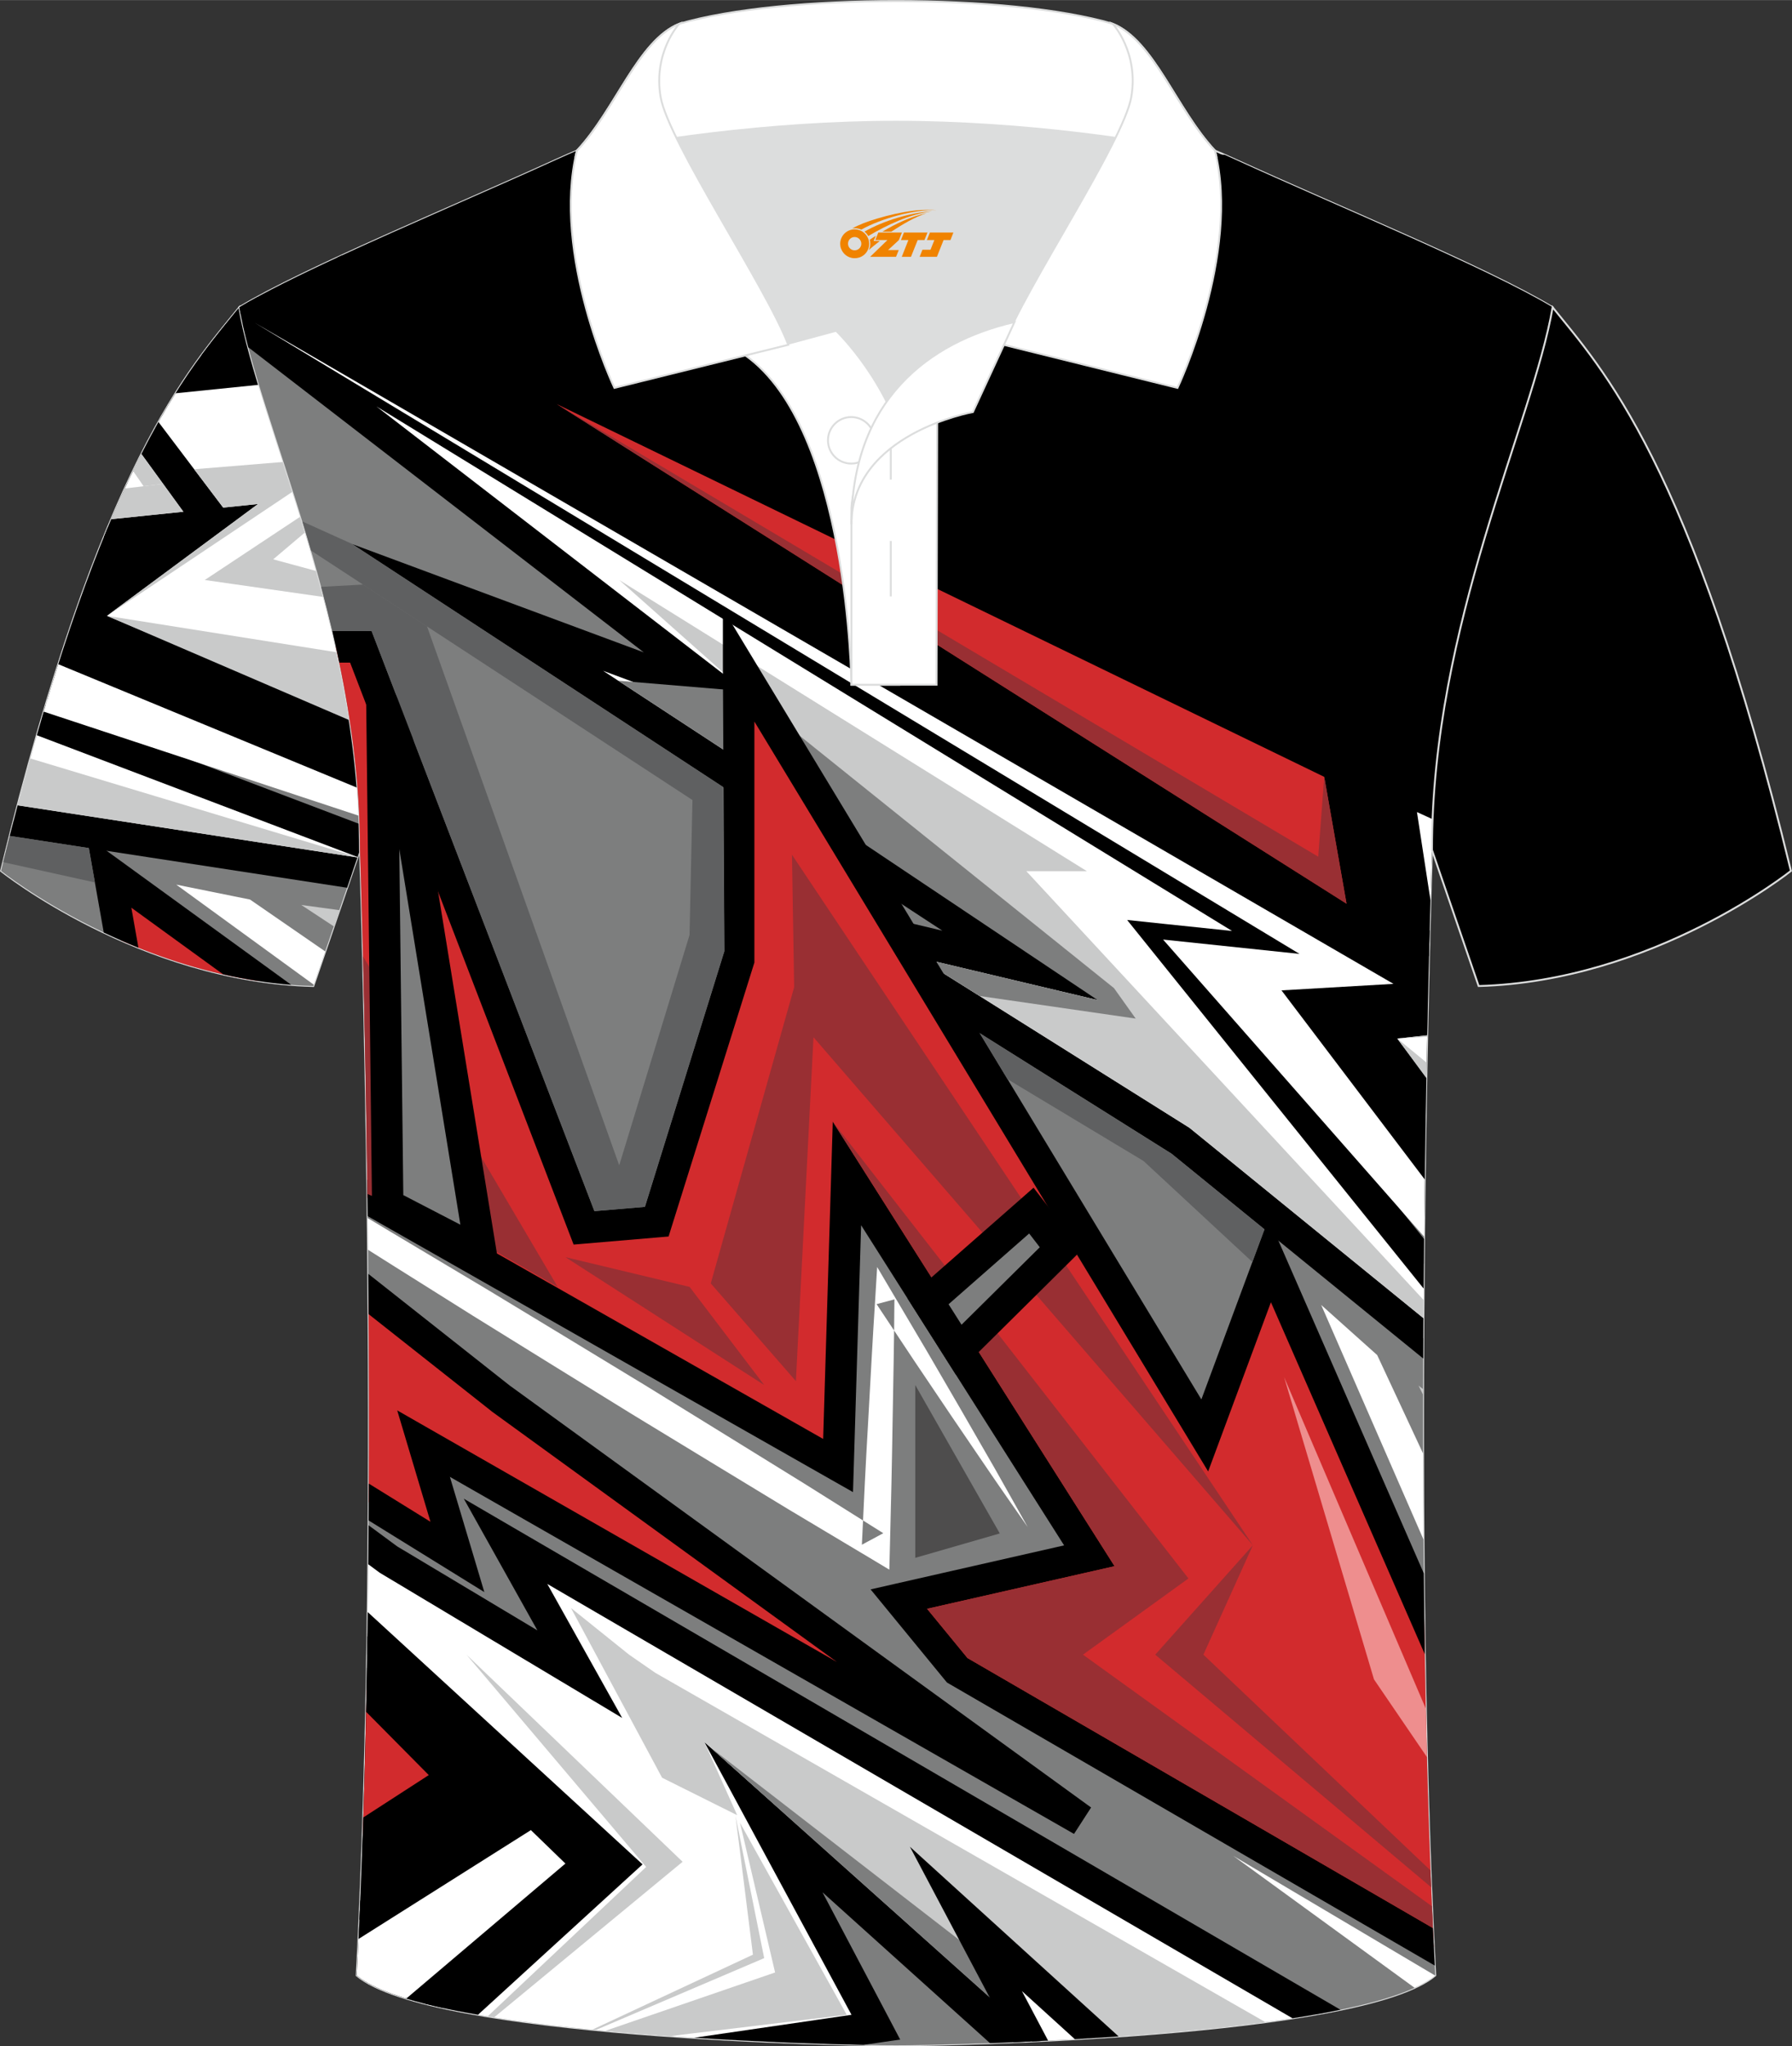
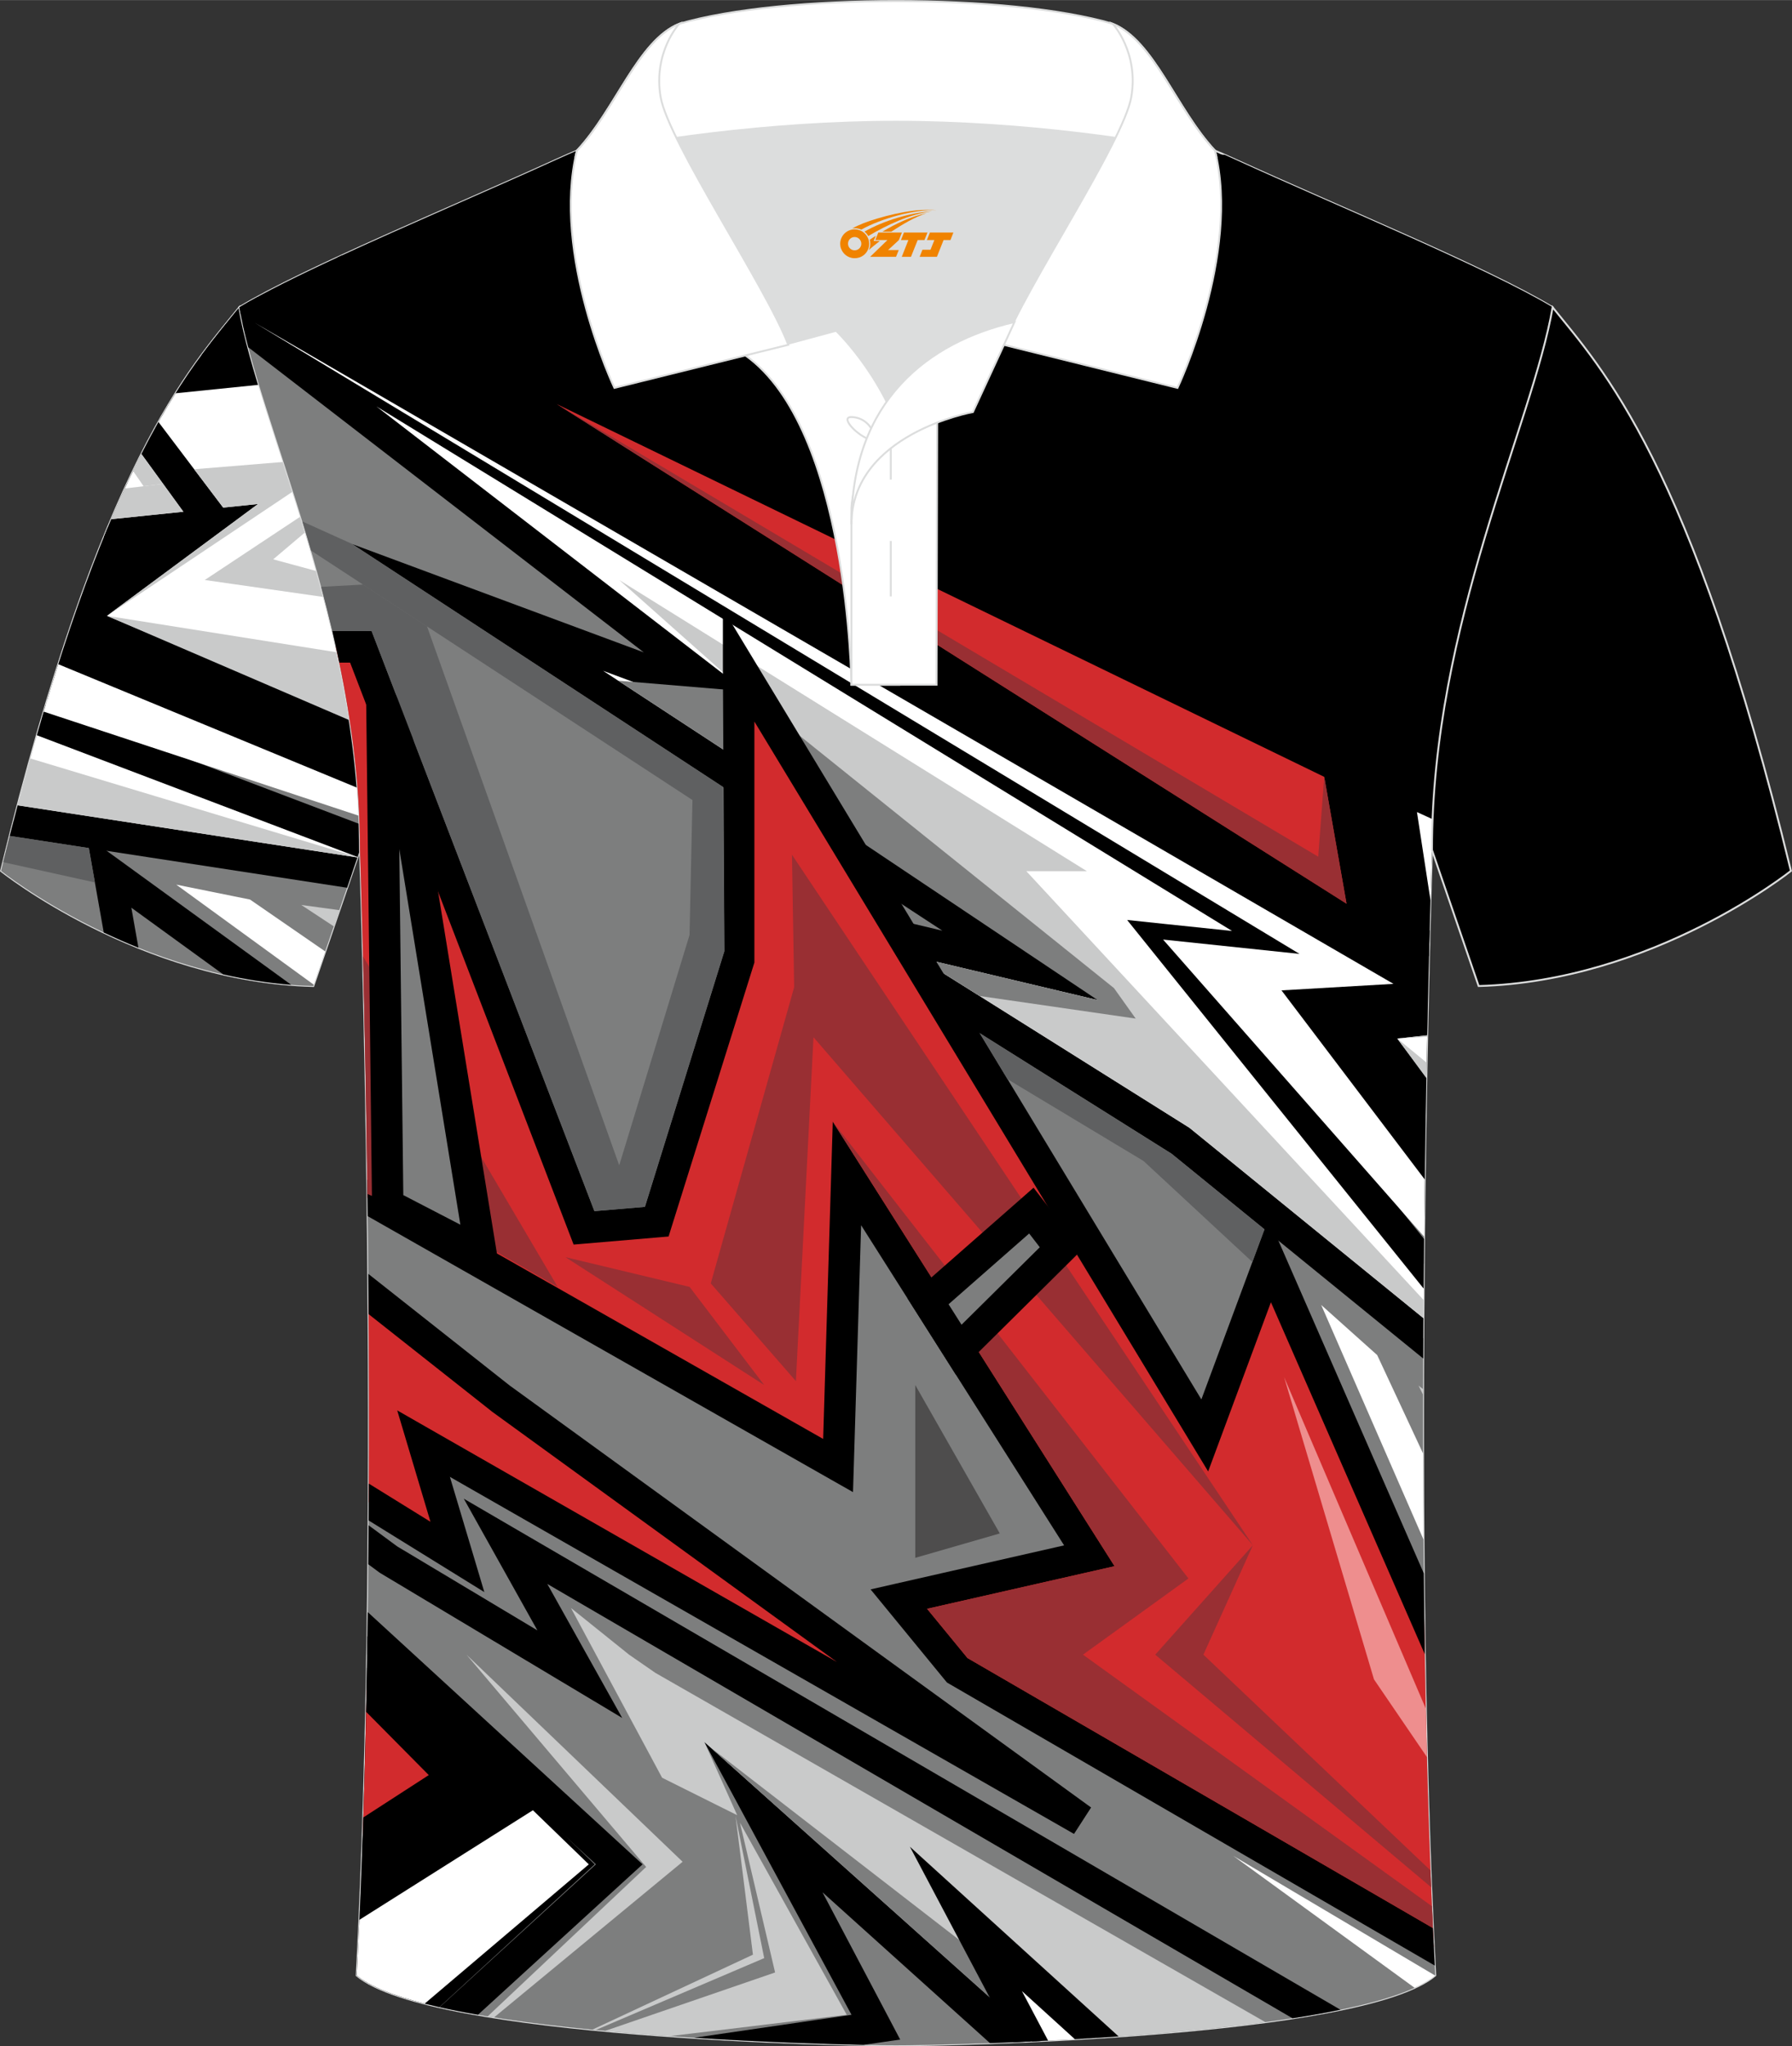
<svg xmlns="http://www.w3.org/2000/svg" version="1.1" id="图层_1" x="0px" y="0px" width="379.8px" height="433.5px" viewBox="0 0 379.95 433.64" enable-background="new 0 0 379.95 433.64" xml:space="preserve">
  <rect x="0" y="0" width="379.95" height="433.64" fill="#333333" stroke="none" />
  <g>
    <path fill-rule="evenodd" clip-rule="evenodd" stroke="#DCDDDD" stroke-width="0.4" stroke-miterlimit="22.926" d="M50.74,65.11   C40.5,77.91,21.38,97.53,0.22,184.55c0,0,29.19,23.38,66.21,24.4c0,0,7.16-20.82,9.9-28.84l0,0   C76.33,132.33,55.02,89.87,50.74,65.11z" />
    <g>
      <path fill-rule="evenodd" clip-rule="evenodd" fill="#7D7E7E" d="M50.74,65.11C40.5,77.91,21.38,97.53,0.22,184.55    c0,0,29.19,23.38,66.21,24.4c0,0,7.16-20.82,9.9-28.84l0,0C76.33,132.33,55.02,89.87,50.74,65.11z" />
      <path fill-rule="evenodd" clip-rule="evenodd" fill="#FFFFFF" d="M2.89,173.89l71.8,11.02l1.64-4.8l0,0    c0-0.63-0.01-1.26-0.01-1.89L8.74,152.58C6.82,159.14,4.87,166.23,2.89,173.89z" />
      <path fill-rule="evenodd" clip-rule="evenodd" d="M3.74,170.64l72.05,11.06l-2.2,6.42L2.06,177.14    C2.62,174.93,3.18,172.76,3.74,170.64L3.74,170.64z M75.82,181.61l0.51-1.5l0,0c0-1.84-0.04-3.67-0.1-5.49L9.7,149.37    c-0.63,2.09-1.26,4.23-1.89,6.43L75.82,181.61z" />
      <path fill-rule="evenodd" clip-rule="evenodd" fill="#C9CACA" d="M6.42,160.72l69.39,20.91l-0.02,0.06L3.73,170.66    C4.63,167.23,5.53,163.92,6.42,160.72z" />
-       <path fill-rule="evenodd" clip-rule="evenodd" fill="#D22B2D" d="M23.13,184.8L55,207.93c-10.97-1.63-20.95-4.97-29.3-8.63    L23.13,184.8z" />
      <path fill-rule="evenodd" clip-rule="evenodd" d="M25.1,182.09l36.64,26.6c-4.99-0.39-9.81-1.17-14.42-2.21l-19.47-14.13l1.5,8.48    c-2.59-1.04-5.04-2.13-7.35-3.22l-2.17-12.24l-1.44-8.14L25.1,182.09z" />
      <path fill-rule="evenodd" clip-rule="evenodd" d="M76.11,171.45l-66.08-23.17c4.45-14.74,8.76-26.7,12.84-36.53l50.98,38.93    C74.94,157.44,75.74,164.37,76.11,171.45L76.11,171.45z M72.62,143.78c-6.3-32.54-18.72-60.41-21.87-78.67    c-2.27,2.84-4.98,6.02-8.05,10.19L72.62,143.78z" />
      <path fill-rule="evenodd" clip-rule="evenodd" fill="#FFFFFF" d="M9.27,150.8l66.9,22.09c-0.09-1.99-0.21-3.96-0.36-5.93    l-63.45-26.21C11.34,143.96,10.31,147.31,9.27,150.8z" />
      <polygon fill-rule="evenodd" clip-rule="evenodd" fill="#FFFFFF" points="53.01,190.62 68.96,201.62 66.53,208.67 37.37,187.46       " />
      <polygon fill-rule="evenodd" clip-rule="evenodd" fill="#C9CACA" points="71.96,192.87 63.88,191.77 70.78,196.31   " />
      <path fill-rule="evenodd" clip-rule="evenodd" fill="#5F6061" d="M20.13,187l-19.46-4.3c0.46-1.89,0.93-3.75,1.39-5.57l16.78,2.58    L20.13,187z" />
      <path fill-rule="evenodd" clip-rule="evenodd" d="M73.84,150.69l-51.8-36.93c11.71-28.8,21.67-39.94,28.22-48.05l1.06,2.38    C55.49,87.68,68.38,116.95,73.84,150.69z" />
      <path fill-rule="evenodd" clip-rule="evenodd" fill="#FFFFFF" d="M54.91,81.53l-17.68,1.8c-4.13,6.56-8.71,15.08-13.63,26.68    l31.12-3.22L22.68,130.5L74.05,152C69.81,124.76,60.62,100.36,54.91,81.53z" />
      <path fill-rule="evenodd" clip-rule="evenodd" d="M33.6,89.42l16,21.15l-7.43,2.4L29.99,96.2C31.22,93.76,32.43,91.51,33.6,89.42z    " />
      <path fill-rule="evenodd" clip-rule="evenodd" fill="#C9CACA" d="M26.47,103.5l8.12-0.96l4.28,5.89l-15.27,1.58    C24.57,107.72,25.53,105.55,26.47,103.5z" />
      <path fill-rule="evenodd" clip-rule="evenodd" fill="#C9CACA" d="M41.17,99.43l18.94-1.55c0.66,2.04,1.33,4.13,2,6.26L22.68,130.5    l32.04-23.71l-7.4,0.76L41.17,99.43z" />
      <path fill-rule="evenodd" clip-rule="evenodd" fill="#C9CACA" d="M22.68,130.5l48.79,7.73c1.02,4.7,1.93,9.51,2.68,14.41    L22.68,130.5z" />
      <path fill-rule="evenodd" clip-rule="evenodd" fill="#C9CACA" d="M63.76,109.42L43.42,122.9l25.24,3.61    c-0.48-1.85-0.98-3.68-1.48-5.48l-9.25-2.51l6.84-5.79C64.44,111.62,64.1,110.52,63.76,109.42z" />
      <path fill-rule="evenodd" clip-rule="evenodd" fill="#C9CACA" d="M28.21,99.79l2.24,3.24l4.14-0.49l-4.61-6.32    C29.39,97.36,28.81,98.55,28.21,99.79z" />
    </g>
    <path fill-rule="evenodd" clip-rule="evenodd" stroke="#DCDDDD" stroke-width="0.4" stroke-miterlimit="22.926" d="M76.33,180.12   c0,0,4.68,137.15-0.7,238.51c15.6,13.14,104.62,14.84,114.34,14.81c9.72,0.03,98.74-1.67,114.34-14.82   c-5.38-101.36-0.7-238.51-0.7-238.51c0-47.79,21.31-90.25,25.59-115c-13.68-8.25-45.44-21.32-67.38-31.34   c-5.84-2.66-10.73-4.57-15.09-5.94l-113.56-0.01c-4.32,1.37-9.2,3.29-15.06,5.95c-21.94,10.02-53.7,23.09-67.37,31.34   C55.02,89.87,76.33,132.33,76.33,180.12z" />
    <g>
      <path fill-rule="evenodd" clip-rule="evenodd" fill="#7D7E7E" d="M259.69,32.81l-137.15-0.99c-1.41,0.6-2.89,1.25-4.43,1.95    c-21.94,10.02-53.7,23.09-67.37,31.34c4.28,24.76,25.59,67.22,25.59,115.01c0,0,4.68,137.15-0.7,238.51    c15.6,13.14,104.62,14.84,114.34,14.81c9.72,0.03,98.74-1.67,114.34-14.82c-5.38-101.36-0.7-238.51-0.7-238.51    c0-47.79,21.31-90.25,25.59-115c-13.68-8.25-45.44-21.32-67.38-31.34C261.1,33.44,260.39,33.12,259.69,32.81z" />
      <path fill-rule="evenodd" clip-rule="evenodd" fill="#FFFFFF" d="M275.53,202.14L51.34,64.75c-0.2,0.12-0.4,0.24-0.6,0.36    c0.18,1.07,0.4,2.17,0.65,3.3L155.92,149l-54.66-20.29l116.35,76.19l-41.82-9.94l74.53,46.79l51.45,41.86    c0.03-5.38,0.06-10.65,0.11-15.79L246.6,199.1L275.53,202.14z" />
      <path fill-rule="evenodd" clip-rule="evenodd" d="M261.23,197.28L79.82,86.12l78.13,60.24l17.38,13.4l-20.58-7.64l-26.88-9.98    l91.57,59.96l15.98,10.46l-18.58-4.41l-22.15-5.26l57.41,36.04l0.33,0.24l49.37,40.16c-0.02,2.82-0.03,5.68-0.04,8.56    l-53.37-43.42l-74.37-46.69l-17.12-10.75l19.67,4.67l23.24,5.52L74.65,115.28l61.85,22.96L52.64,73.58    c-0.79-3.01-1.44-5.84-1.89-8.47c1.18-0.71,2.49-1.46,3.92-2.23l222.61,136.41l12.57,7.7l-14.65-1.54l-20.98-2.2l47.72,59.3    c-0.04,3.44-0.07,6.95-0.09,10.52L244,201.19l-5.02-6.24l7.96,0.84L261.23,197.28z" />
      <polygon fill-rule="evenodd" clip-rule="evenodd" fill="#C9CACA" points="131.3,122.91 230.45,184.61 217.61,184.61     301.82,275.46 301.8,279.33 252.12,238.94 200.03,206.24 197.74,204.07 234.17,212.9 154.12,152.17 157.8,146.47   " />
      <polygon fill-rule="evenodd" clip-rule="evenodd" fill="#7D7E7E" points="157.8,146.47 236.2,209.4 240.8,215.85 207.7,211.06     200.03,206.24 198.55,203.8 232.71,211.92 153.35,158.83 131.08,144.24   " />
-       <path fill-rule="evenodd" clip-rule="evenodd" fill="#FFFFFF" d="M279.23,426.85L107.19,326.63l15.73,28.16L82.35,330.5    l-4.23-3.14c-0.05,6.22-0.12,12.47-0.21,18.75l53.39,48.98l-34.06,31.12c19.41,3.81,46.76,5.67,66.88,6.54l21.59-3.15    l-23.03-43.62l52.01,46.81C233.76,432,259.75,430.3,279.23,426.85z" />
      <path fill-rule="evenodd" clip-rule="evenodd" d="M209.91,432.98l-35.52-31.97l14.27,27.03l2.2,4.18l-4.69,0.68l-3.11,0.45    c-7.98-0.16-21.27-0.58-35.91-1.51l33.39-4.87l-31.21-57.83l71.33,63.38C216.86,432.71,213.24,432.86,209.91,432.98L209.91,432.98    z M93.21,425.36l33.14-30.28l-48.51-44.51c0.05-2.98,0.09-5.96,0.13-8.94l55.59,51l2.68,2.46l-2.7,2.46l-32.19,29.41    C98.49,426.47,95.76,425.93,93.21,425.36L93.21,425.36z M78.15,323.23c-0.02,2.74-0.04,5.5-0.07,8.26l2.28,1.69l0.27,0.18    l40.58,24.29l10.71,6.41l-6.09-10.89l-9.79-17.51l158.01,92.05c3.57-0.55,6.98-1.15,10.16-1.81L108.87,323.74l-10.53-6.14    l5.95,10.64l9.65,17.26l-29.72-17.79L78.15,323.23z" />
      <path fill-rule="evenodd" clip-rule="evenodd" fill="#C9CACA" d="M98.91,350.65l45.82,43.89l-39.98,32.99    c-0.46-0.07-0.91-0.15-1.36-0.22L137,395.64L98.91,350.65z" />
      <path fill-rule="evenodd" clip-rule="evenodd" fill="#C9CACA" d="M156.89,386.26l7.45,31.74l-36.06,12.39    c4.57,0.42,9.16,0.79,13.68,1.11l37.57-4.53L156.89,386.26z" />
      <polygon fill-rule="evenodd" clip-rule="evenodd" fill="#C9CACA" points="155.95,384.83 159.64,414.23 125.56,430.13 126.3,430.2     162.03,414.96   " />
      <path fill-rule="evenodd" clip-rule="evenodd" fill="#C9CACA" d="M268.3,428.53l-129.34-74.02l-5.58-3.86l-12.32-9.89l19.32,35.97    l15.92,7.94l-6.97-15.53l70.89,63.4C234.98,431.84,252.73,430.61,268.3,428.53z" />
      <path fill-rule="evenodd" clip-rule="evenodd" fill="#7D7E7E" d="M150.7,370.36L230.39,432c-3.5,0.21-6.9,0.39-10.16,0.55    L150.7,370.36z" />
      <path fill-rule="evenodd" clip-rule="evenodd" fill="#D22B2D" d="M269.22,267.05l32.75,74.9c0.31,23.88,0.93,48.03,2.03,70.62    l-101.06-58.61l-12.38-15.09l40.39-9.18l-51.39-81.03l-1.88,61.89L77.9,253.84c-0.53-43.05-1.58-73.73-1.58-73.73    c0-15-2.1-29.48-5.12-43.05h5.29l47.31,123.13l15.42-1.31l17.36-55.4v-62.54l98.83,163.24L269.22,267.05z" />
      <path fill-rule="evenodd" clip-rule="evenodd" d="M272.28,265.72l29.6,67.69c0.06,5.7,0.13,11.43,0.22,17.16l-32.63-74.61    l-13.31,35.86L159.95,152.9v50.59v0.49l-0.16,0.5l-17.36,55.4l-0.67,2.15l-2.24,0.19l-15.42,1.31l-2.48,0.21l-0.9-2.35    L74.23,140.41h-2.29c-0.47-2.25-0.97-4.48-1.48-6.69h6.05h2.28l0.83,2.16l46.41,120.78l10.71-0.91l16.84-54.17l-0.31-60.64v-11.95    l6.19,10.23l95.26,157.34l11.39-30.68l2.87-7.73L272.28,265.72L272.28,265.72z M304.21,416.54c-0.14-2.63-0.26-5.27-0.39-7.94    l-98.69-57.23l-8.57-10.44l35.13-7.98l4.62-1.05l-2.53-3.99l-51.39-81.03l-5.82-9.18l-0.33,10.88l-1.71,56.35l-96.67-54.94    c0.03,2.53,0.07,5.1,0.1,7.73l98.09,55.75l4.81,2.73l0.17-5.54l1.55-51.02l43.04,67.85l-35.77,8.13l-5.26,1.2l3.42,4.17    l12.38,15.09l0.39,0.47l0.51,0.3L304.21,416.54z" />
      <path fill-rule="evenodd" clip-rule="evenodd" fill="#992F33" d="M303.62,403.98l-74-53.33l22.36-16.15l-75.41-96.8l59.75,94.2    l-39.75,9.03l8.57,10.44l98.69,57.22C303.75,407.06,303.68,405.52,303.62,403.98z" />
      <path fill-rule="evenodd" clip-rule="evenodd" fill="#992F33" d="M303.31,396.38l-48.16-45.73l10.49-23.19l-20.7,23.19l58.51,49.3    C303.4,398.76,303.36,397.57,303.31,396.38z" />
      <polygon fill-rule="evenodd" clip-rule="evenodd" fill="#992F33" points="265.64,327.46 167.92,181.13 168.38,209.2 150.7,271.97     168.75,292.68 172.48,219.8   " />
      <polygon fill-rule="evenodd" clip-rule="evenodd" fill="#992F33" points="146.21,272.71 162.03,293.51 119.89,266.41   " />
      <path fill-rule="evenodd" clip-rule="evenodd" fill="#992F33" d="M118.24,272.71l-41.27-70.06c0.31,12.75,0.68,30.17,0.94,50.37    l13.89,5.95l-1.22-2.05L118.24,272.71z" />
      <path fill-rule="evenodd" clip-rule="evenodd" d="M301.97,259.19l-47.65-56.22l36.02,4.14L50.99,66.44    c-0.09-0.45-0.17-0.89-0.24-1.33C55.9,62,63.64,58.2,72.45,54.13l131.36,66.02l85.85,44.17l13.46,32.93    C302.75,211.38,302.26,233.26,301.97,259.19z" />
      <path fill-rule="evenodd" clip-rule="evenodd" fill="#FFFFFF" d="M246.6,199.1l55.34,62.94c0.04-4.14,0.09-8.17,0.14-12.1    l-30.37-40.07l23.74-1.38L53.92,68.34l221.61,133.8L246.6,199.1z" />
      <path fill-rule="evenodd" clip-rule="evenodd" fill="#FFFFFF" d="M292,287.16l9.73,20.86c0.01,6,0.04,12.08,0.08,18.21    l-21.68-49.69L292,287.16L292,287.16z M299.93,421.25L261.5,393.3l42.78,25.35C303.18,419.57,301.7,420.43,299.93,421.25z" />
      <polygon fill-rule="evenodd" clip-rule="evenodd" fill="#C9CACA" points="301.74,294.39 300.77,293.63 301.73,295.57   " />
      <polygon fill-rule="evenodd" clip-rule="evenodd" fill="#7D7E7E" points="224.89,264.61 203.26,286.02 196.77,275.78     218.67,256.55   " />
      <path fill-rule="evenodd" clip-rule="evenodd" d="M227.25,266.97l-21.63,21.42l-2.95,2.92l-2.22-3.5l-6.5-10.25l-1.53-2.41    l2.15-1.89l21.91-19.23l2.66-2.34l2.17,2.81l6.22,8.06l1.8,2.33L227.25,266.97L227.25,266.97z M203.87,280.73l16.59-16.42    l-2.25-2.92l-17.09,15L203.87,280.73z" />
      <polygon fill-rule="evenodd" clip-rule="evenodd" fill="#7D7E7E" points="83.73,153.39 101.97,265.55 82.21,255.31 80.97,148.68       " />
      <path fill-rule="evenodd" clip-rule="evenodd" d="M87.02,152.86l18.24,112.16l1.07,6.55l-5.89-3.05l-19.76-10.24l-1.78-0.92    l-0.02-2.02l-1.24-106.62l-0.15-12.55L83.84,147l2.76,4.71l0.32,0.55L87.02,152.86L87.02,152.86z M97.61,259.53l-12.95-79.61    l0.85,73.34L97.61,259.53z" />
-       <path fill-rule="evenodd" clip-rule="evenodd" fill="#FFFFFF" d="M217.89,323.59c-2.71-3.91-5.46-7.79-8.14-11.73l-8.03-11.79    l-7.97-11.83l-7.89-11.88l3.78-1.01c-0.05,4.35-0.07,8.7-0.16,13.05l-0.23,13.05c-0.13,8.7-0.33,17.4-0.56,26.1l-0.13,5.08    l-4.41-2.64l-16.86-10.07l-16.78-10.19l-16.78-10.21l-16.71-10.32l-16.69-10.34L83.7,268.42l-5.66-3.57    c-0.02-2.27-0.05-4.51-0.07-6.72c2.94,1.77,5.88,3.54,8.84,5.29l16.86,10.06l16.79,10.17l16.78,10.19l16.71,10.31l16.7,10.32    l16.63,10.44l-4.54,2.44c0.4-8.69,0.82-17.38,1.33-26.07l0.72-13.03c0.22-4.34,0.52-8.69,0.78-13.03l0.41-6.72l3.37,5.7    l7.26,12.27l7.17,12.33l7.12,12.36C213.25,315.28,215.55,319.45,217.89,323.59z" />
      <path fill-rule="evenodd" clip-rule="evenodd" fill="#D22B2D" d="M229.38,385.75l-123.15-89.34l-28.11-22.19    c0.1,13.99,0.14,28.86,0.06,44.1l18.8,11.63l-7.18-24.01L229.38,385.75z" />
      <path fill-rule="evenodd" clip-rule="evenodd" d="M177.46,352.21l-73.19-53.1l-0.1-0.09l-26.02-20.54    c-0.02-2.88-0.04-5.73-0.06-8.53l30.1,23.76v-0.01l123.15,89.34l-3.62,5.6L95.39,312.97l4.79,16.01l2.51,8.41l-7.46-4.62    l-17.07-10.56c0.02-2.61,0.03-5.22,0.04-7.81l13.07,8.09l-4.66-15.61l-2.39-8l7.25,4.15L177.46,352.21z" />
      <polygon fill-rule="evenodd" clip-rule="evenodd" fill="#4E4D4D" points="211.98,324.96 194.06,293.51 194.06,330.13   " />
      <polygon fill-rule="evenodd" clip-rule="evenodd" fill="#D22B2D" points="285.5,191.5 118.04,85.62 280.77,164.62   " />
      <path fill-rule="evenodd" clip-rule="evenodd" fill="#FFFFFF" d="M232.56,431.86l-27.76-25.22l13.75,25.98    C222.97,432.42,227.69,432.17,232.56,431.86z" />
      <path fill-rule="evenodd" clip-rule="evenodd" d="M227.9,432.14l-11.23-10.2l5.56,10.51c-2.55,0.13-5.01,0.24-7.37,0.34    l-13.02-24.59l-8.92-16.85l14.12,12.83l30.14,27.38C234.04,431.77,230.93,431.97,227.9,432.14z" />
      <polygon fill-rule="evenodd" clip-rule="evenodd" points="215.4,426.01 220.96,432.51 218.77,432.61   " />
      <path fill-rule="evenodd" clip-rule="evenodd" d="M87.04,357.27l-9.14-10.52c-0.36,24.46-1.06,49.08-2.27,71.88    c3.2,2.69,9.48,4.9,17.53,6.72l32.94-30.26L87.04,357.27z" />
      <path fill-rule="evenodd" clip-rule="evenodd" fill="#FFFFFF" d="M124.84,395.09l-11.85-11.47l-36.78,23.22    c-0.18,3.98-0.37,7.91-0.57,11.79c2.77,2.33,7.86,4.3,14.41,5.97L124.84,395.09z" />
-       <path fill-rule="evenodd" clip-rule="evenodd" d="M119.88,394.92l-7.32-7.09L76.02,410.9c0.13-2.69,0.25-5.39,0.36-8.11    l34.83-21.99l2.21-1.4l1.89,1.83l11.85,11.47l2.64,2.56l-2.81,2.38l-32.92,27.92c-2.87-0.63-5.54-1.3-7.93-2.03L119.88,394.92z" />
      <path fill-rule="evenodd" clip-rule="evenodd" fill="#D22B2D" d="M77.71,358.11l18.44,18.62L76.9,389.19    C77.25,378.96,77.51,368.55,77.71,358.11z" />
      <path fill-rule="evenodd" clip-rule="evenodd" d="M77.8,353.45l20.72,20.93l2.89,2.92l-3.44,2.23l-21.21,13.73    c0.1-2.69,0.19-5.4,0.28-8.12l13.87-8.97l-13.28-13.41C77.69,359.66,77.74,356.55,77.8,353.45z" />
      <path fill-rule="evenodd" clip-rule="evenodd" fill="#5F6061" d="M146.82,169.53l-0.62,28.6l-14.91,48.82L90.55,132.77l-13.61-8.9    l-8.85,0.48c0.82,3.07,1.62,6.2,2.37,9.38l8.33-0.01l47.24,122.93l10.71-0.91l16.84-54.17l-0.31-34.83l-78.61-51.48l-10.55-4.76    c0.62,2.02,1.23,4.08,1.84,6.17l80.88,52.87v-0.01H146.82z" />
      <polygon fill-rule="evenodd" clip-rule="evenodd" fill="#5F6061" points="265.53,267.43 242.46,246.03 213.62,228.69     207.72,218.94 248.53,244.59 268.1,260.51   " />
      <path fill-rule="evenodd" clip-rule="evenodd" fill="#EE8E8E" d="M302.32,362.12l-30.05-70.27l19.05,64.04l11.24,16.48    C302.47,368.96,302.39,365.54,302.32,362.12z" />
      <path fill-rule="evenodd" clip-rule="evenodd" d="M302.98,202.69L287.45,168L71.41,54.61c14.74-6.83,32.72-14.46,46.71-20.84    c1.62-0.73,3.16-1.41,4.63-2.03l136.85,1.04c0.73,0.32,1.47,0.65,2.23,1c21.94,10.02,53.7,23.09,67.38,31.34    c-4.28,24.75-25.59,67.21-25.59,115C303.61,180.11,303.33,188.52,302.98,202.69z" />
      <polygon fill-rule="evenodd" clip-rule="evenodd" fill="#992F33" points="280.77,164.62 279.5,181.54 118.04,85.62 285.5,191.5       " />
      <path fill-rule="evenodd" clip-rule="evenodd" fill="#FFFFFF" d="M303.75,173.6l-3.32-1.52l2.87,18.72    c0.19-6.84,0.32-10.69,0.32-10.69C303.61,177.93,303.66,175.76,303.75,173.6L303.75,173.6z M302.6,219.4l-6.34,0.68l6.17,8.22    C302.49,225.21,302.54,222.25,302.6,219.4z" />
      <polygon fill-rule="evenodd" clip-rule="evenodd" fill="#C9CACA" points="302.6,219.7 296.26,220.08 302.6,219.4   " />
      <polygon fill-rule="evenodd" clip-rule="evenodd" fill="#C9CACA" points="296.26,220.08 302.49,225.19 302.43,228.47   " />
    </g>
    <path fill-rule="evenodd" clip-rule="evenodd" stroke="#DCDDDD" stroke-width="0.4" stroke-miterlimit="22.926" d="M329.2,65.11   c10.24,12.8,29.36,32.42,50.52,119.44c0,0-29.19,23.38-66.21,24.4c0,0-7.16-20.82-9.9-28.84l0,0   C303.61,132.33,324.92,89.87,329.2,65.11z" />
    <path fill-rule="evenodd" clip-rule="evenodd" fill="#DCDDDD" d="M187.99,85.11c6.44-9.11,16.35-14.37,26.94-16.84   c5.24-10.64,16.08-27.82,21.62-39.15c-26.77-6.51-66.39-6.51-93.16,0c6.42,13.14,20,34.17,23.66,43.71l10.22-2.75   C177.27,70.09,183.27,75.76,187.99,85.11z" />
    <path fill-rule="evenodd" clip-rule="evenodd" fill="#FFFFFF" stroke="#DCDDDD" stroke-width="0.4" stroke-miterlimit="22.926" d="   M158.01,75.28l19.26-5.19c0,0,11.74,11.1,15.3,27.84s-1.86,47.18-1.86,47.18h-10.18C180.53,145.1,180,90.85,158.01,75.28z" />
    <path fill-rule="evenodd" clip-rule="evenodd" fill="#FFFFFF" stroke="#DCDDDD" stroke-width="0.4" stroke-miterlimit="22.926" d="   M180.53,107.56v37.54h18.04l0.14-60.77C189.87,87.24,181.02,98.77,180.53,107.56z" />
    <path fill-rule="evenodd" clip-rule="evenodd" fill="#FFFFFF" stroke="#DCDDDD" stroke-width="0.4" stroke-miterlimit="22.926" d="   M122.05,33.11c13.38-3.26,40.91-7.33,67.92-7.33c27,0,54.53,4.07,67.92,7.33l-0.28-1.2c-8.23-8.78-12.93-23.33-21.69-26.89   C224.98,1.8,207.48,0.2,189.97,0.2c-17.5,0-35.01,1.61-45.95,4.82c-8.77,3.57-13.47,18.11-21.69,26.89L122.05,33.11z" />
    <path fill-rule="evenodd" clip-rule="evenodd" fill="#FFFFFF" stroke="#DCDDDD" stroke-width="0.4" stroke-miterlimit="22.926" d="   M144.02,5.02c0,0-5.58,6.05-3.95,15.53c1.63,9.49,22.57,40.53,27.06,52.51l-36.86,9.13c0,0-13.39-28.22-7.95-50.28   C130.56,23.13,135.26,8.59,144.02,5.02z" />
    <path fill-rule="evenodd" clip-rule="evenodd" fill="#FFFFFF" stroke="#DCDDDD" stroke-width="0.4" stroke-miterlimit="22.926" d="   M235.92,5.02c0,0,5.58,6.05,3.94,15.53c-1.63,9.49-22.57,40.53-27.06,52.51l36.86,9.13c0,0,13.39-28.22,7.95-50.28   C249.39,23.13,244.68,8.59,235.92,5.02z" />
-     <path fill="none" stroke="#DCDDDD" stroke-width="0.4" stroke-miterlimit="22.926" d="M185.41,93.3c0-2.72-2.21-4.93-4.93-4.93   c-2.72,0-4.93,2.21-4.93,4.93s2.21,4.93,4.93,4.93S185.41,96.01,185.41,93.3z" />
+     <path fill="none" stroke="#DCDDDD" stroke-width="0.4" stroke-miterlimit="22.926" d="M185.41,93.3c0-2.72-2.21-4.93-4.93-4.93   s2.21,4.93,4.93,4.93S185.41,96.01,185.41,93.3z" />
    <line fill="none" stroke="#DCDDDD" stroke-width="0.4" stroke-miterlimit="22.926" x1="188.87" y1="114.63" x2="188.87" y2="126.38" />
    <line fill="none" stroke="#DCDDDD" stroke-width="0.4" stroke-miterlimit="22.926" x1="188.87" y1="89.87" x2="188.87" y2="101.62" />
    <path fill-rule="evenodd" clip-rule="evenodd" fill="#FFFFFF" stroke="#DCDDDD" stroke-width="0.4" stroke-miterlimit="22.926" d="   M215.09,68.24l-8.81,19.07c0,0-25.75,4.58-25.75,23.82C180.53,84.95,196.81,72.44,215.09,68.24z" />
  </g>
  <g id="图层_x0020_1">
    <path fill="#F08300" d="M178.32,52.67c0.416,1.136,1.472,1.984,2.752,2.032c0.144,0,0.304,0,0.448-0.016h0.016   c0.016,0,0.064,0,0.128-0.016c0.032,0,0.048-0.016,0.08-0.016c0.064-0.016,0.144-0.032,0.224-0.048c0.016,0,0.016,0,0.032,0   c0.192-0.048,0.4-0.112,0.576-0.208c0.192-0.096,0.4-0.224,0.608-0.384c0.672-0.56,1.104-1.408,1.104-2.352   c0-0.224-0.032-0.448-0.08-0.672l0,0C184.16,50.79,184.11,50.62,184.03,50.44C183.56,49.35,182.48,48.59,181.21,48.59C179.52,48.59,178.14,49.96,178.14,51.66C178.14,52.01,178.2,52.35,178.32,52.67L178.32,52.67L178.32,52.67z M182.62,51.69L182.62,51.69C182.59,52.47,181.93,53.07,181.15,53.03C180.36,53,179.77,52.35,179.8,51.56c0.032-0.784,0.688-1.376,1.472-1.344   C182.04,50.25,182.65,50.92,182.62,51.69L182.62,51.69z" />
    <polygon fill="#F08300" points="196.65,49.27 ,196.01,50.86 ,194.57,50.86 ,193.15,54.41 ,191.2,54.41 ,192.6,50.86 ,191.02,50.86    ,191.66,49.27" />
    <path fill="#F08300" d="M198.62,44.54c-1.008-0.096-3.024-0.144-5.056,0.112c-2.416,0.304-5.152,0.912-7.616,1.664   C183.9,46.92,182.03,47.64,180.68,48.41C180.88,48.38,181.07,48.36,181.26,48.36c0.48,0,0.944,0.112,1.36,0.288   C186.72,46.33,193.92,44.28,198.62,44.54L198.62,44.54L198.62,44.54z" />
    <path fill="#F08300" d="M184.09,50.01c4-2.368,8.88-4.672,13.488-5.248c-4.608,0.288-10.224,2-14.288,4.304   C183.61,49.32,183.88,49.64,184.09,50.01C184.09,50.01,184.09,50.01,184.09,50.01z" />
    <polygon fill="#F08300" points="202.14,49.27 ,201.52,50.86 ,200.06,50.86 ,198.65,54.41 ,198.19,54.41 ,196.68,54.41 ,194.99,54.41    ,195.58,52.91 ,197.29,52.91 ,198.11,50.86 ,196.52,50.86 ,197.16,49.27" />
    <polygon fill="#F08300" points="191.23,49.27 ,190.59,50.86 ,188.3,52.97 ,190.56,52.97 ,189.98,54.41 ,184.49,54.41 ,188.16,50.86    ,185.58,50.86 ,186.22,49.27" />
    <path fill="#F08300" d="M196.51,45.13c-3.376,0.752-6.464,2.192-9.424,3.952h1.888C191.4,47.51,193.74,46.08,196.51,45.13z    M185.71,49.95C185.08,50.33,185.02,50.38,184.41,50.79c0.064,0.256,0.112,0.544,0.112,0.816c0,0.496-0.112,0.976-0.32,1.392   c0.176-0.16,0.32-0.304,0.432-0.4c0.272-0.24,0.768-0.64,1.6-1.296l0.32-0.256H185.23l0,0L185.71,49.95L185.71,49.95L185.71,49.95z" />
  </g>
</svg>